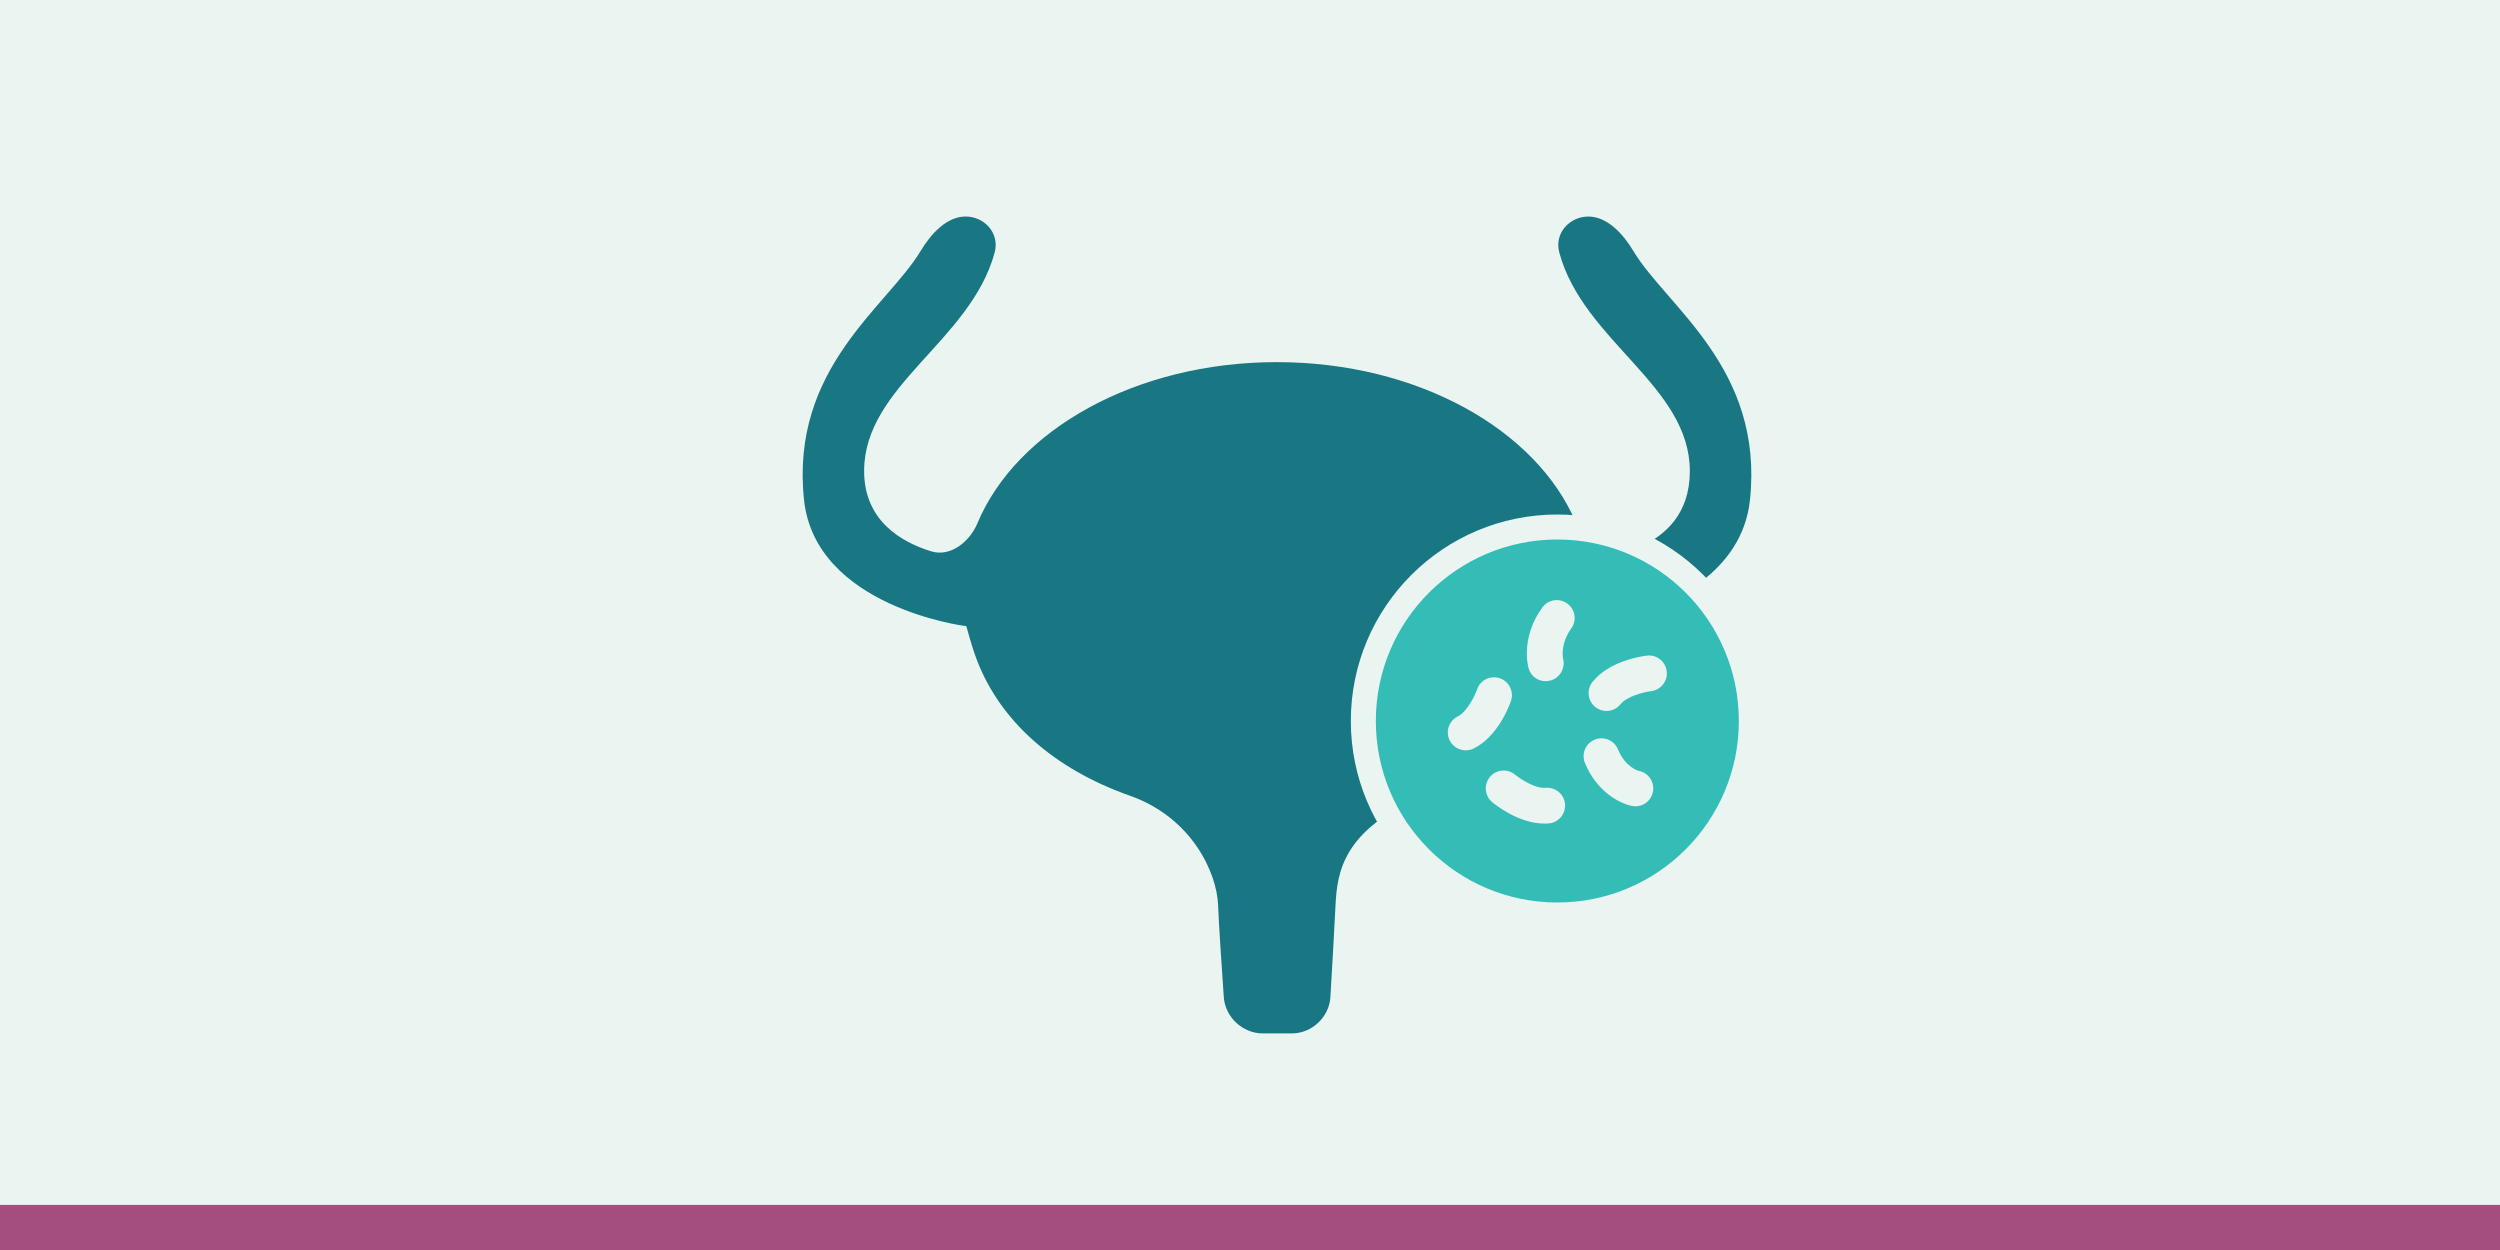
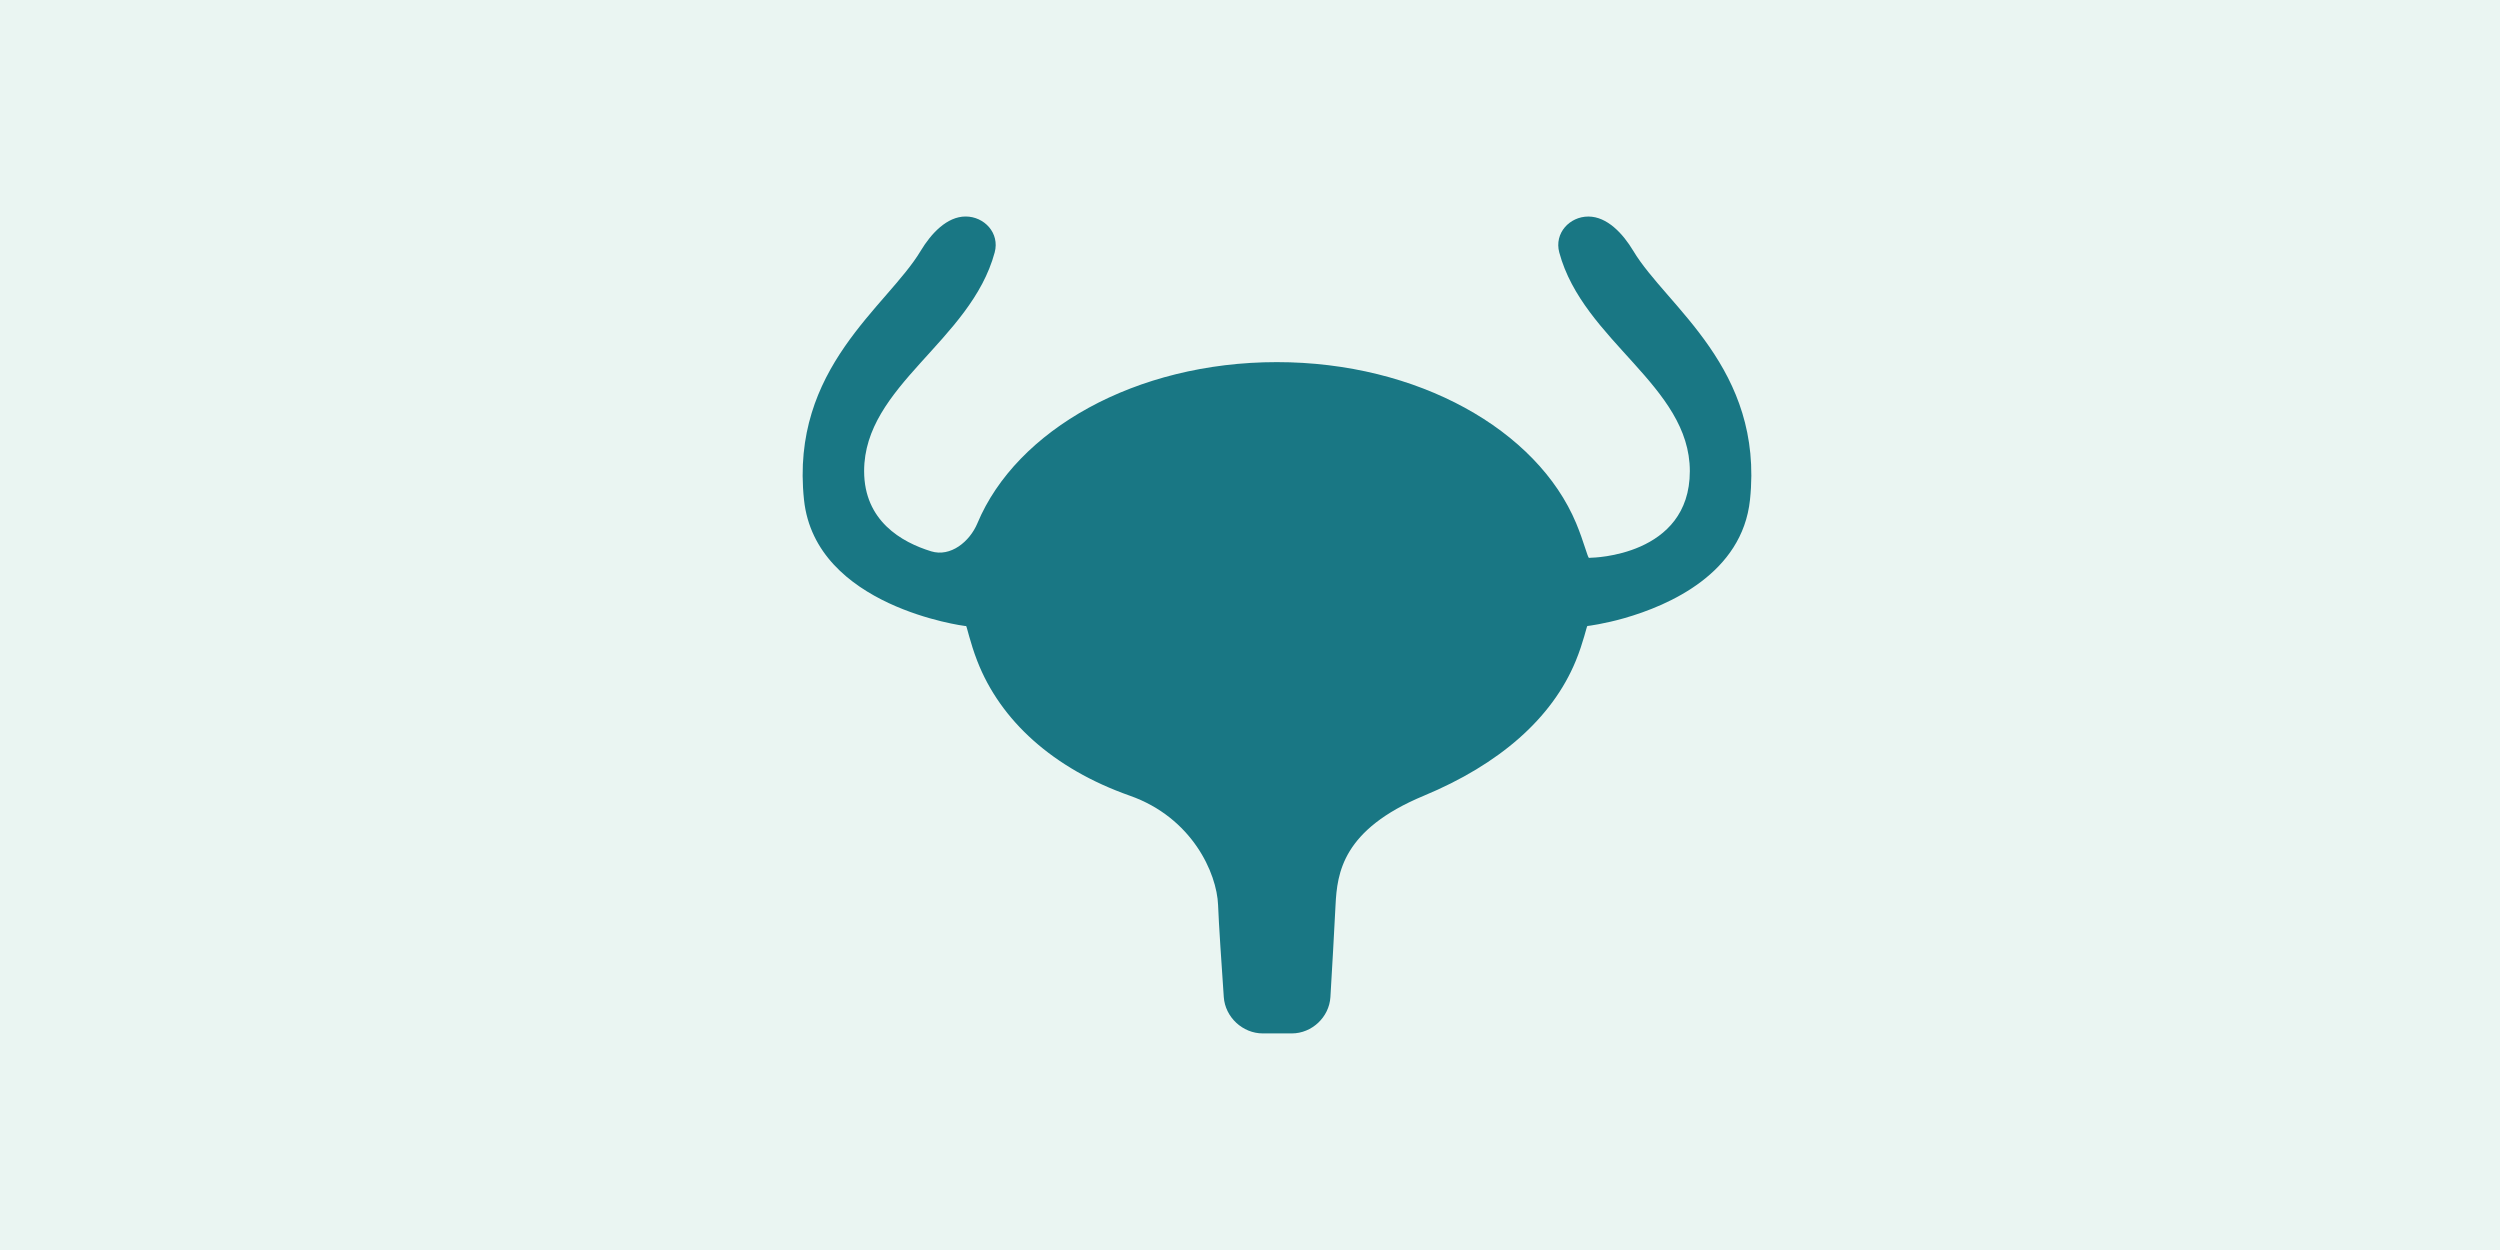
<svg xmlns="http://www.w3.org/2000/svg" id="Layer_1" width="600" height="300" viewBox="0 0 600 300">
  <defs>
    <style>.cls-1{fill:#34bdb7;stroke:#eaf5f2;stroke-miterlimit:10;stroke-width:6px;}.cls-2{fill:#a34e7f;}.cls-3{fill:#eaf5f2;}.cls-4{fill:#197784;}</style>
  </defs>
  <rect class="cls-3" width="600" height="300" />
-   <rect class="cls-2" y="289.17" width="600" height="10.83" />
  <path class="cls-4" d="m381.2,51.97c-4.48,0-8.23,3.98-6.97,8.64,5.75,21.27,31.33,31.97,31.33,52.46s-23.62,20.78-23.62,20.78c0,0-.26.02-.57.04-.32.02-1.23-3.85-3.09-8.31-9.35-22.38-37.98-38.67-71.85-38.67s-62.5,16.29-71.85,38.67c-1.86,4.45-6.47,8.16-11.09,6.74-7.13-2.19-16.1-7.32-16.1-19.26,0-20.49,25.57-31.19,31.33-52.46,1.26-4.66-2.49-8.64-6.97-8.64s-8.28,4.08-10.77,8.22c-8.02,13.42-31.36,28.1-28.02,59.76,2.71,25.73,38.6,30.29,38.6,30.29,0,0,.14,0,.3.01.17,0,.94,3.91,2.69,8.41,5.53,14.24,18.15,25.81,36.62,32.32,14.88,5.24,20.88,18.51,21.17,26.24.16,4.34.85,14.6,1.37,22.09.33,4.82,4.53,8.72,9.36,8.72h6.96c4.83,0,8.98-3.91,9.27-8.72.39-6.64.92-15.69,1.23-22.08.39-7.73,1.66-18.12,21.18-26.24,18.11-7.53,30.81-18.56,36.48-32.38,1.84-4.47,2.62-8.36,2.78-8.36s4.18-.54,8.82-1.87c10.83-3.09,28.35-10.78,30.21-28.42,3.34-31.66-20-46.34-28.02-59.76-2.48-4.14-6.28-8.22-10.77-8.22Z" />
-   <circle class="cls-1" cx="373.76" cy="173.04" r="46.56" />
-   <path class="cls-3" d="m351.77,180.08c-1.58,0-3.1-.88-3.85-2.39-1.05-2.12-.18-4.7,1.95-5.75,2.18-1.08,4.09-4.9,4.63-6.48.76-2.25,3.19-3.44,5.45-2.68,2.24.77,3.44,3.2,2.68,5.45-.29.86-3.03,8.49-8.95,11.41-.61.3-1.26.44-1.9.44Z" />
-   <path class="cls-3" d="m370.96,163.49c-1.87,0-3.58-1.22-4.1-3.1-.2-.74-1.86-7.43,3.27-14.57,1.38-1.93,4.06-2.37,5.99-.99,1.93,1.38,2.37,4.07.99,5.99-2.74,3.82-1.99,7.2-1.95,7.34.54,2.27-.84,4.6-3.1,5.18-.36.09-.73.14-1.09.14Z" />
  <path class="cls-3" d="m392.51,193.51c-.26,0-.53-.02-.8-.08-2.85-.54-8.43-3.31-11.32-10.31-.9-2.19.14-4.7,2.33-5.6,2.19-.9,4.7.14,5.6,2.34,1.8,4.37,4.94,5.14,4.97,5.14,2.33.44,3.86,2.69,3.42,5.02-.39,2.06-2.19,3.5-4.21,3.5Z" />
  <path class="cls-3" d="m370.63,197.66c-6.18,0-11.85-4.6-12.51-5.15-1.82-1.53-2.05-4.23-.53-6.05,1.52-1.82,4.22-2.05,6.04-.53,1.35,1.12,4.93,3.39,7.31,3.13,2.37-.17,4.45,1.53,4.66,3.9.21,2.36-1.53,4.45-3.89,4.66-.36.03-.72.05-1.07.05Z" />
-   <path class="cls-3" d="m385.56,170.63c-.93,0-1.88-.3-2.67-.93-1.85-1.47-2.17-4.17-.69-6.03,4.11-5.18,12.16-6.22,13.06-6.32,2.37-.29,4.48,1.43,4.75,3.78.27,2.35-1.42,4.47-3.77,4.75h0c-1.74.21-5.82,1.25-7.32,3.13-.85,1.06-2.1,1.62-3.36,1.62Z" />
</svg>